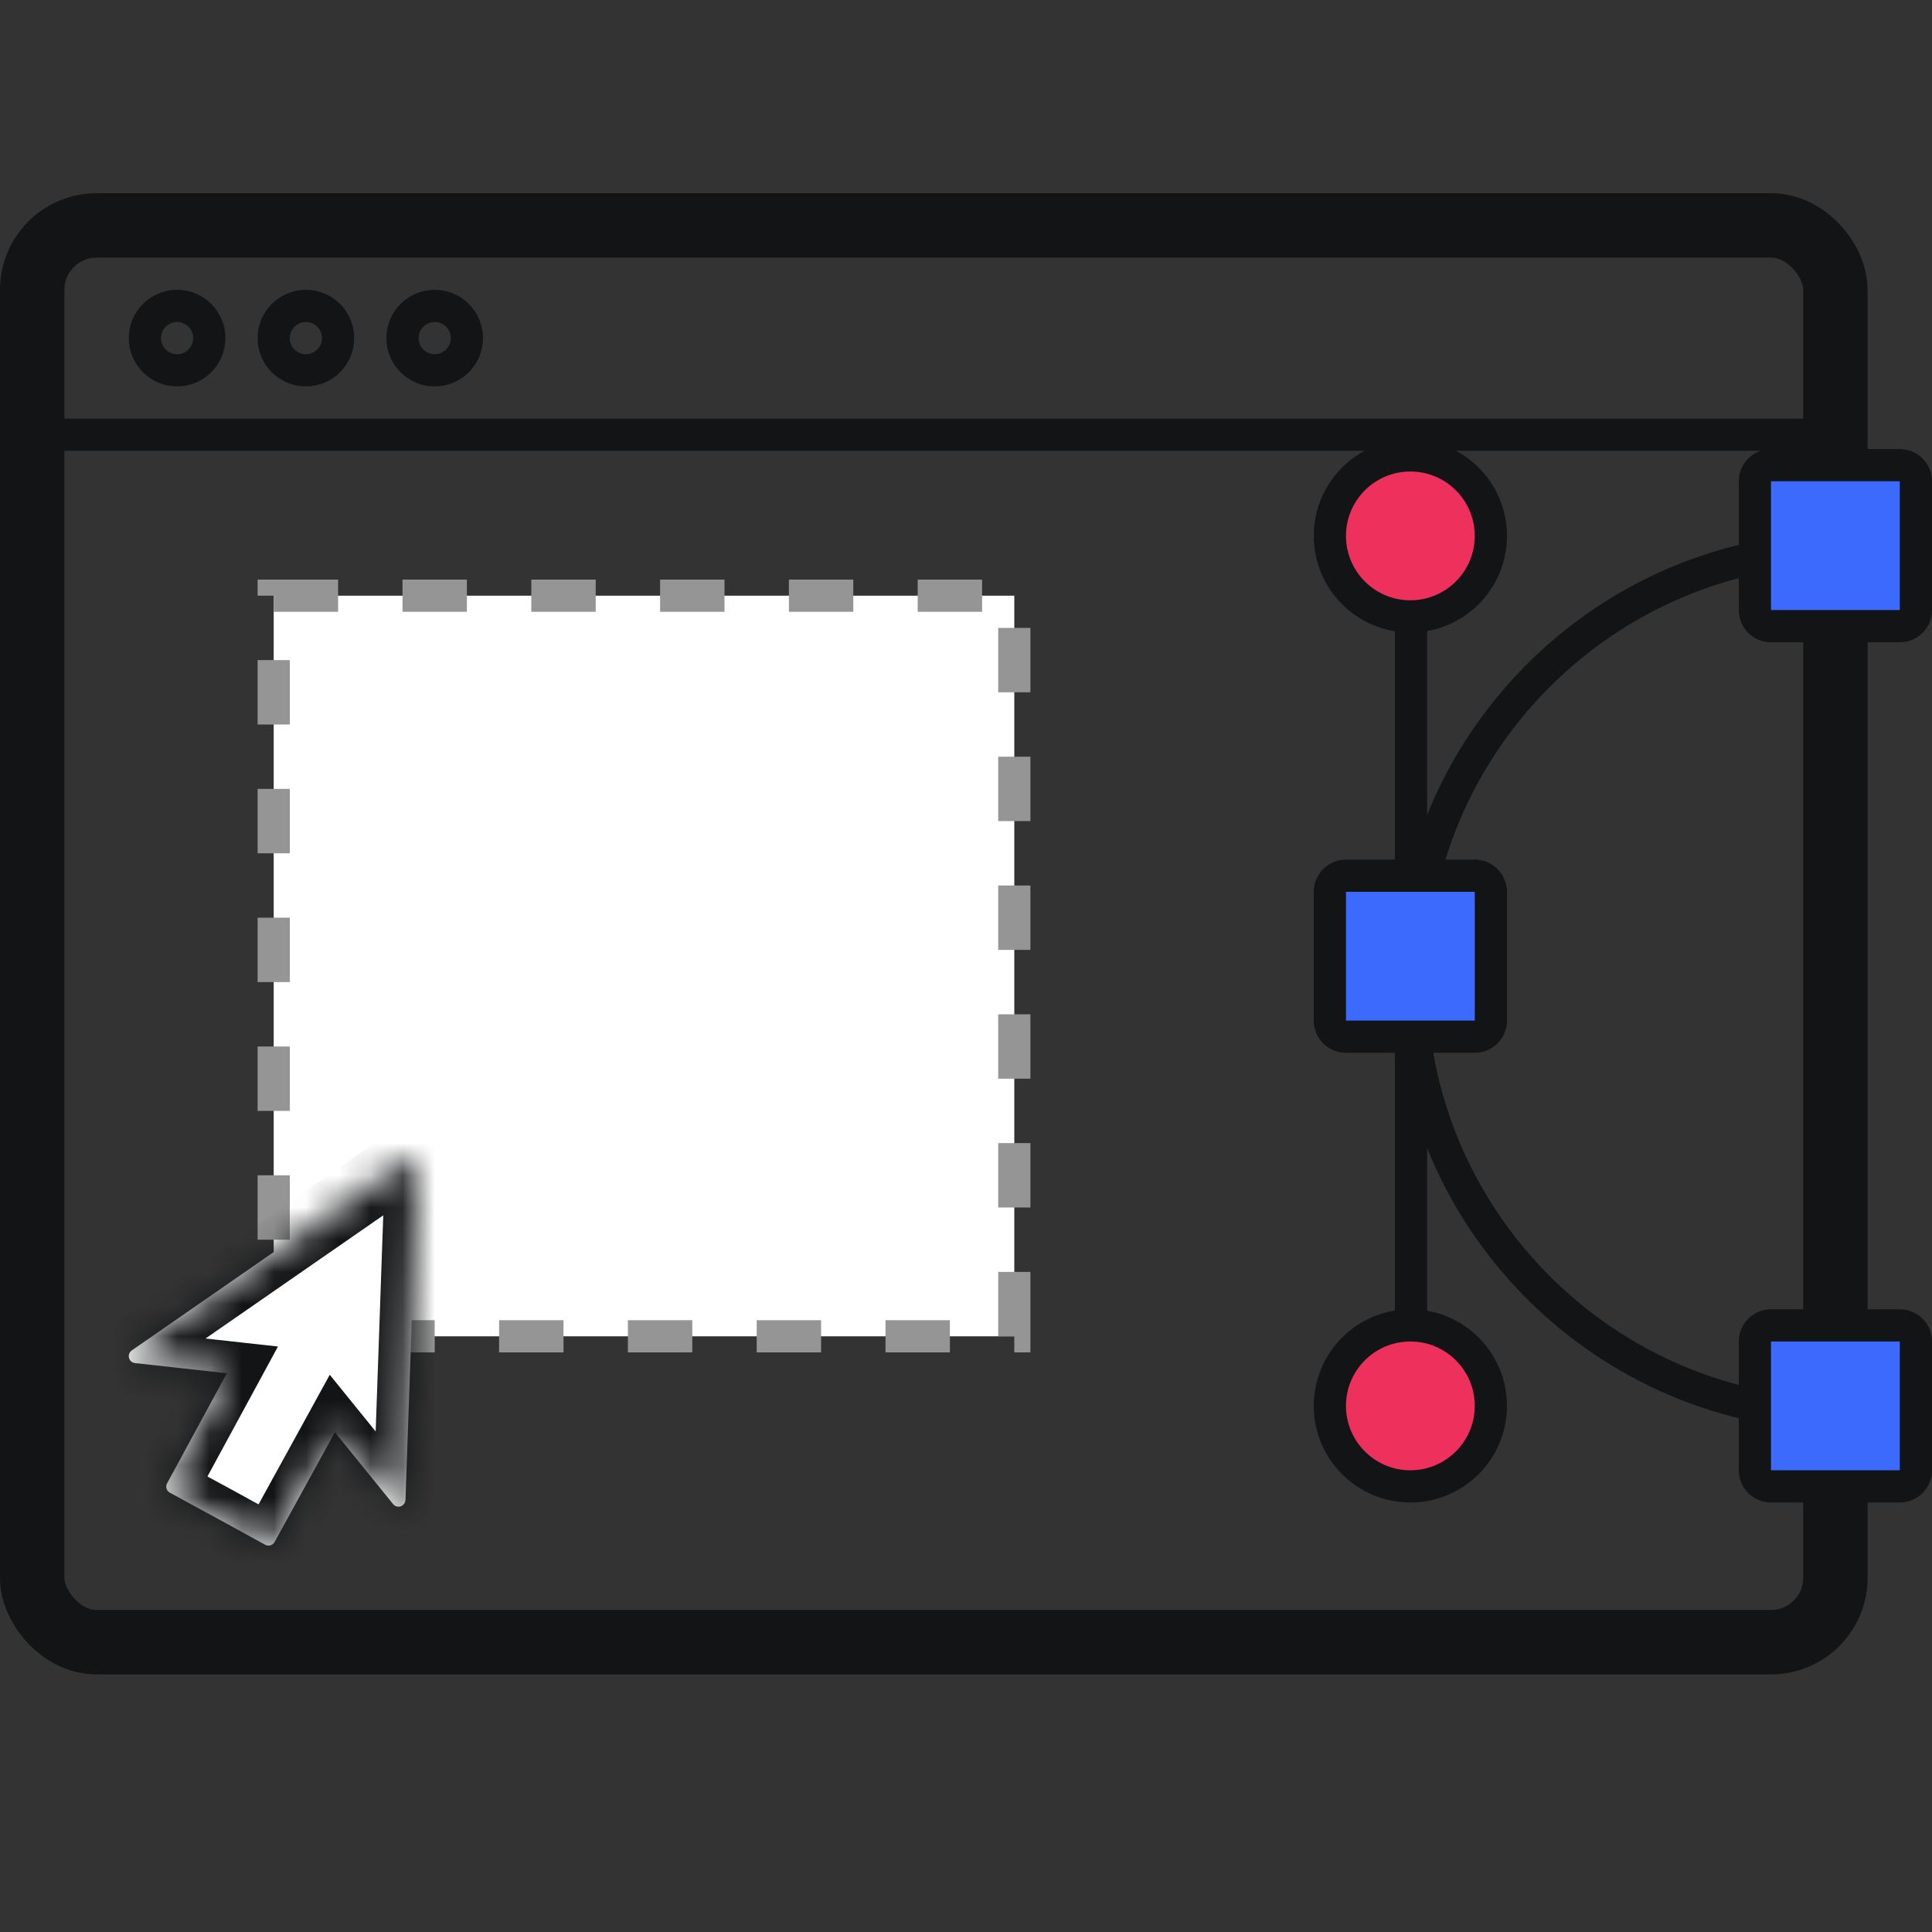
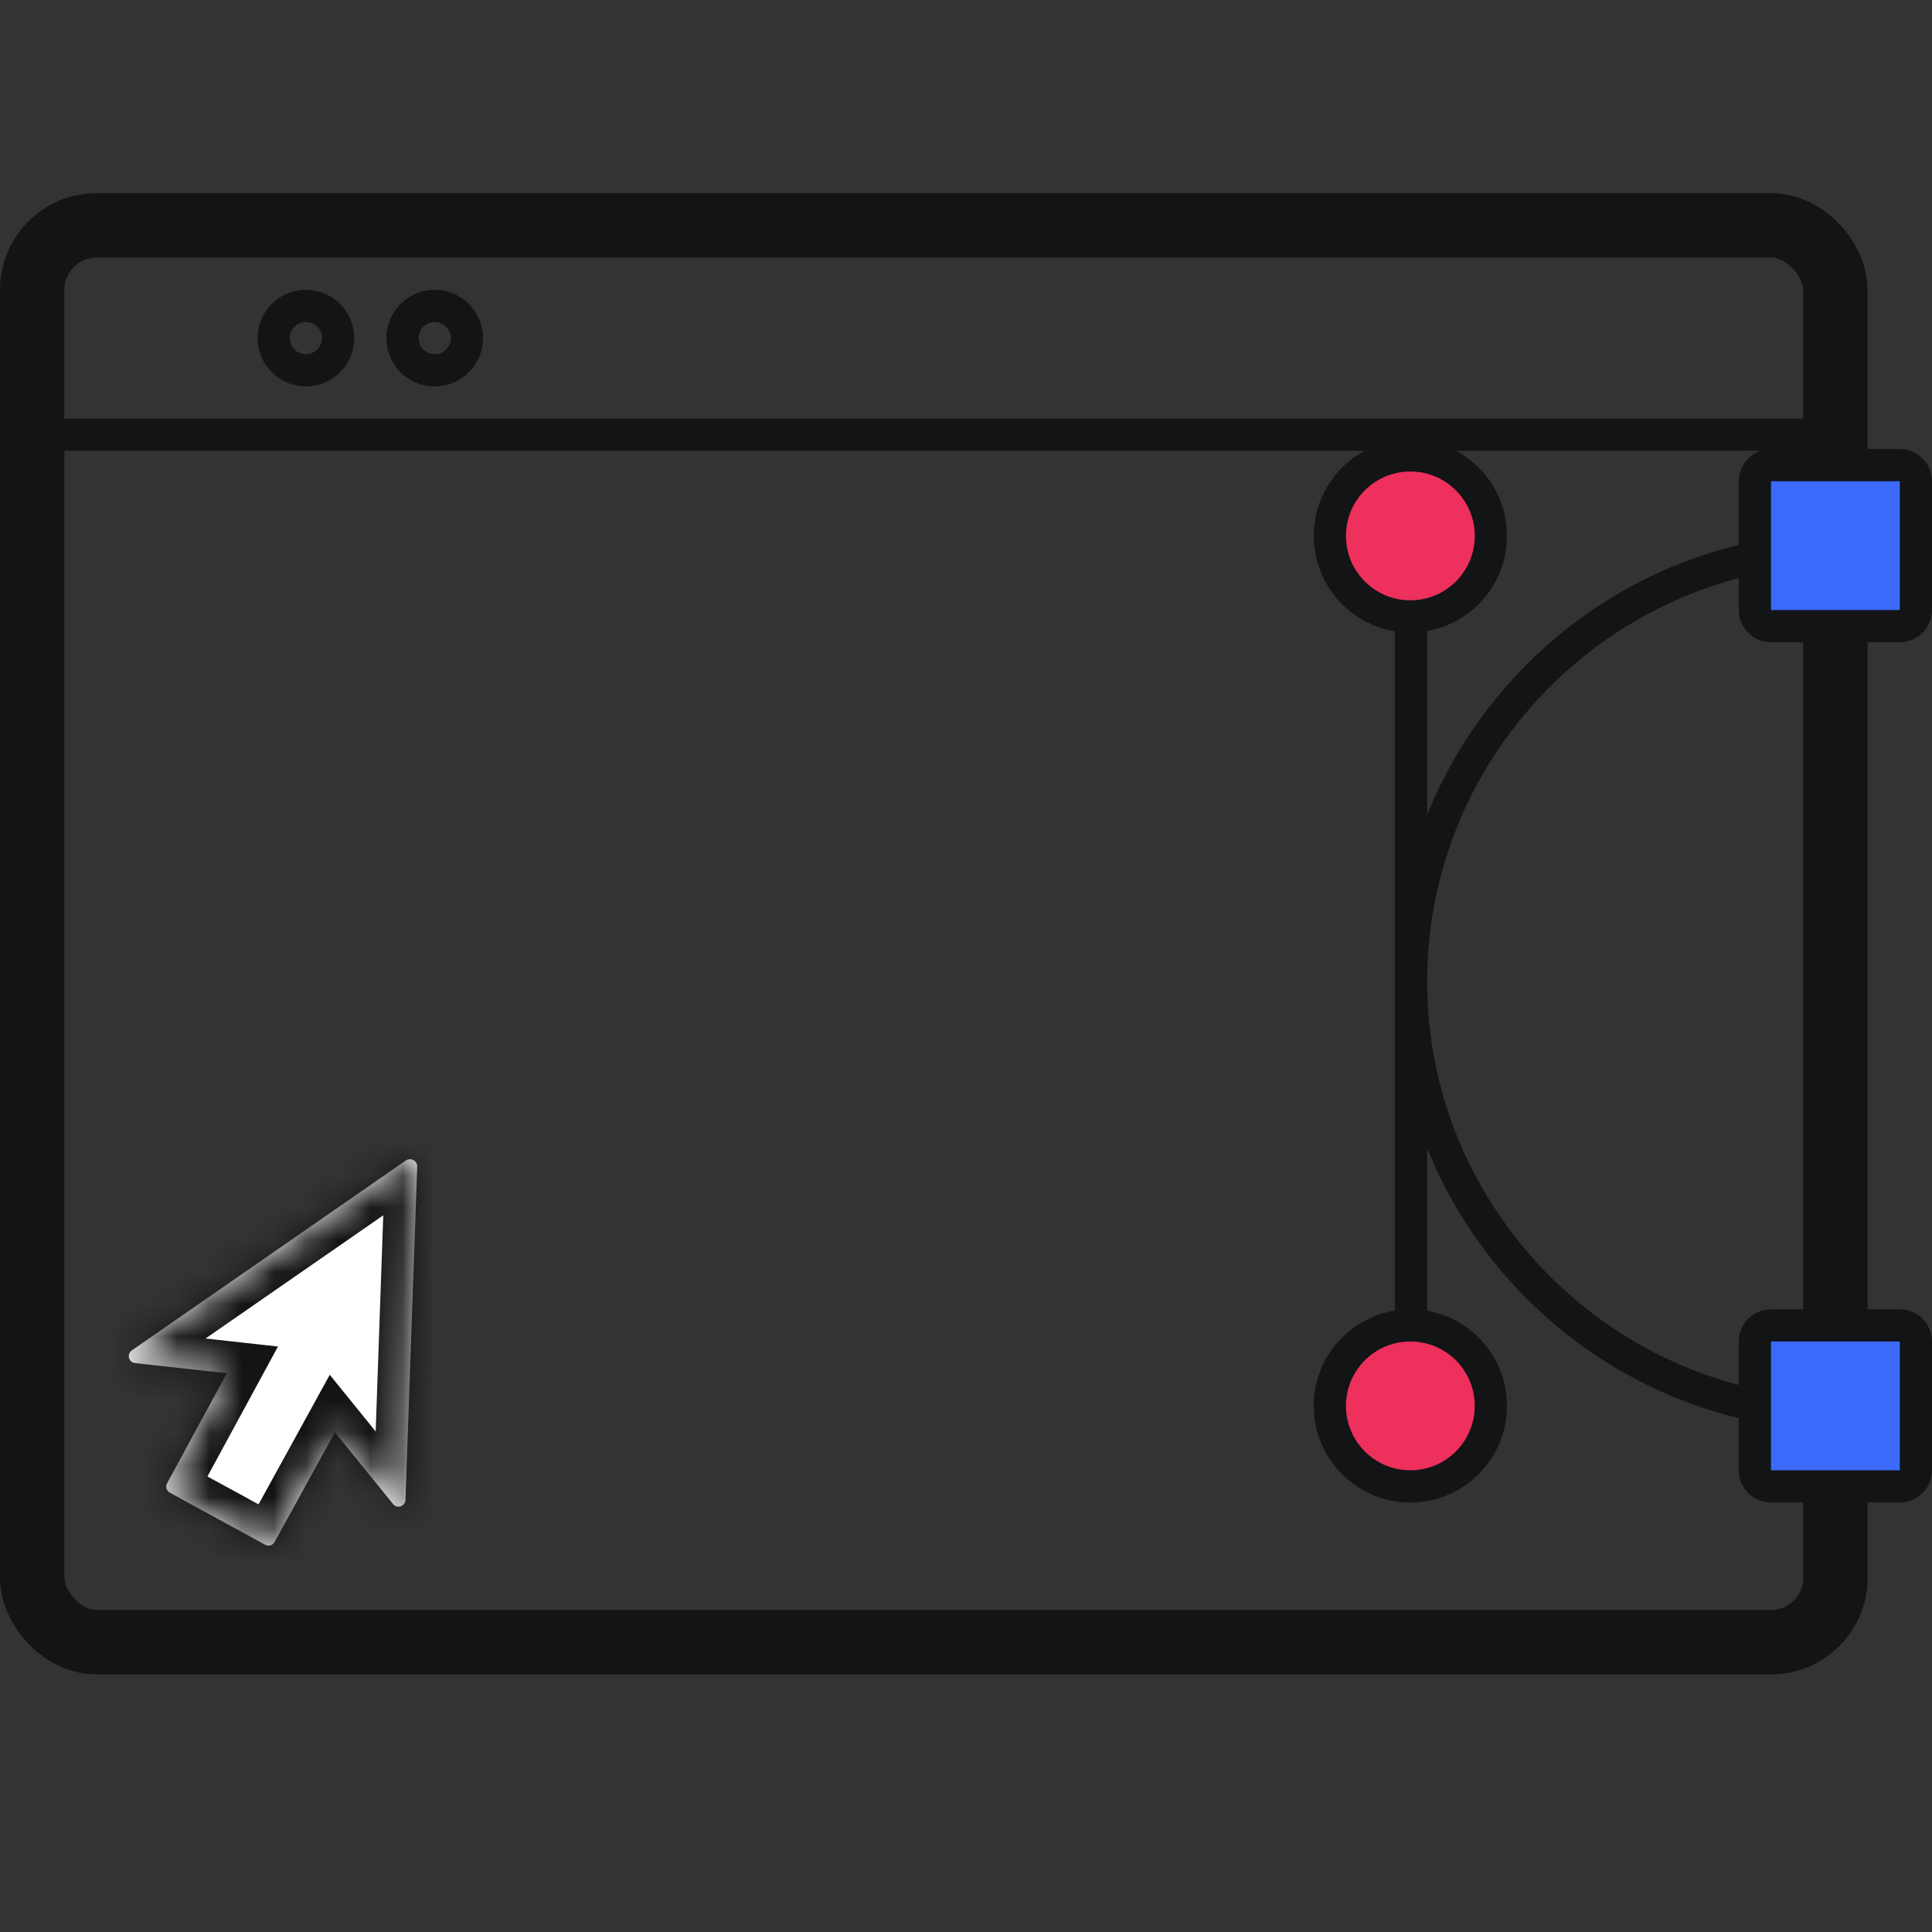
<svg xmlns="http://www.w3.org/2000/svg" width="60" height="60" viewBox="0 0 60 60" fill="none">
  <rect x="0" y="0" width="60" height="60" fill="#333333" stroke="none" />
  <rect x="1" y="7" width="56" height="44" rx="2" stroke="#121416" stroke-width="2" />
  <rect y="13" width="57" height="1" fill="#121416" />
  <path d="M57.272 43.933C49.874 43.933 43.821 37.88 43.821 30.482C43.821 23.084 49.874 17.032 57.272 17.032" stroke="#121416" stroke-miterlimit="10" stroke-linecap="round" stroke-linejoin="round" />
  <path d="M43.821 43.839L43.821 16.938" stroke="#121416" stroke-miterlimit="10" stroke-linecap="round" stroke-linejoin="round" />
  <path d="M46.3 43.661C46.3 42.28 45.181 41.161 43.8 41.161C42.419 41.161 41.3 42.28 41.3 43.661C41.3 45.041 42.419 46.161 43.8 46.161C45.181 46.161 46.3 45.041 46.3 43.661Z" fill="#ED305C" stroke="#121416" stroke-miterlimit="10" stroke-linecap="round" stroke-linejoin="round" />
  <path d="M46.3 16.643C46.3 15.262 45.181 14.143 43.8 14.143C42.419 14.143 41.3 15.262 41.3 16.643C41.3 18.023 42.419 19.143 43.8 19.143C45.181 19.143 46.3 18.023 46.3 16.643Z" fill="#ED305C" stroke="#121416" stroke-miterlimit="10" stroke-linecap="round" stroke-linejoin="round" />
-   <path d="M41.8 27.196C41.524 27.196 41.3 27.42 41.3 27.696L41.3 31.696C41.3 31.973 41.524 32.196 41.8 32.196L45.8 32.196C46.076 32.196 46.3 31.973 46.3 31.696L46.3 27.696C46.3 27.42 46.076 27.196 45.8 27.196L41.8 27.196Z" fill="#3B6AFC" stroke="#121416" stroke-miterlimit="10" stroke-linecap="round" stroke-linejoin="round" />
  <path d="M55 41.161C54.724 41.161 54.5 41.385 54.5 41.661L54.5 45.661C54.5 45.937 54.724 46.161 55 46.161L59 46.161C59.276 46.161 59.5 45.937 59.5 45.661L59.5 41.661C59.5 41.385 59.276 41.161 59 41.161L55 41.161Z" fill="#3B6AFC" stroke="#121416" stroke-miterlimit="10" stroke-linecap="round" stroke-linejoin="round" />
  <path d="M55 14.446C54.724 14.446 54.5 14.67 54.5 14.946L54.5 18.946C54.5 19.223 54.724 19.446 55 19.446L59 19.446C59.276 19.446 59.5 19.223 59.5 18.946L59.5 14.946C59.5 14.67 59.276 14.446 59 14.446L55 14.446Z" fill="#3B6AFC" stroke="#121416" stroke-miterlimit="10" stroke-linecap="round" stroke-linejoin="round" />
-   <circle cx="5.5" cy="10.5" r="1" stroke="#121416" />
  <circle cx="9.5" cy="10.5" r="1" stroke="#121416" />
  <circle cx="13.5" cy="10.5" r="1" stroke="#121416" />
-   <rect x="8.5" y="18.5" width="23" height="23" fill="white" stroke="#959595" stroke-dasharray="2 2" />
  <mask id="path-14-inside-1_768_2785" fill="white">
    <path fill-rule="evenodd" clip-rule="evenodd" d="M4.093 41.938L12.607 36.038C12.68 35.989 12.772 35.989 12.843 36.031C12.913 36.069 12.96 36.144 12.957 36.23L12.592 46.582C12.589 46.672 12.53 46.751 12.444 46.78C12.359 46.809 12.264 46.781 12.208 46.711L10.401 44.481L8.528 47.888C8.471 47.992 8.339 48.031 8.234 47.973L6.827 47.201L5.276 46.357C5.171 46.3 5.132 46.169 5.19 46.064L7.044 42.648L4.192 42.332C4.102 42.322 4.028 42.258 4.006 42.169C3.984 42.082 4.019 41.99 4.093 41.938Z" />
  </mask>
-   <path fill-rule="evenodd" clip-rule="evenodd" d="M4.093 41.938L12.607 36.038C12.68 35.989 12.772 35.989 12.843 36.031C12.913 36.069 12.96 36.144 12.957 36.23L12.592 46.582C12.589 46.672 12.53 46.751 12.444 46.78C12.359 46.809 12.264 46.781 12.208 46.711L10.401 44.481L8.528 47.888C8.471 47.992 8.339 48.031 8.234 47.973L6.827 47.201L5.276 46.357C5.171 46.3 5.132 46.169 5.19 46.064L7.044 42.648L4.192 42.332C4.102 42.322 4.028 42.258 4.006 42.169C3.984 42.082 4.019 41.99 4.093 41.938Z" fill="white" />
+   <path fill-rule="evenodd" clip-rule="evenodd" d="M4.093 41.938L12.607 36.038C12.68 35.989 12.772 35.989 12.843 36.031C12.913 36.069 12.96 36.144 12.957 36.23L12.592 46.582C12.589 46.672 12.53 46.751 12.444 46.78C12.359 46.809 12.264 46.781 12.208 46.711L10.401 44.481L8.528 47.888C8.471 47.992 8.339 48.031 8.234 47.973L5.276 46.357C5.171 46.3 5.132 46.169 5.19 46.064L7.044 42.648L4.192 42.332C4.102 42.322 4.028 42.258 4.006 42.169C3.984 42.082 4.019 41.99 4.093 41.938Z" fill="white" />
  <path d="M12.607 36.038L12.037 35.216L12.04 35.215L12.607 36.038ZM4.093 41.938L3.519 41.119L3.523 41.117L4.093 41.938ZM12.843 36.031L12.371 36.913L12.348 36.901L12.326 36.887L12.843 36.031ZM12.957 36.23L13.957 36.261L13.956 36.265L12.957 36.23ZM12.592 46.582L13.592 46.618L13.592 46.624L12.592 46.582ZM12.444 46.78L12.125 45.832L12.128 45.831L12.444 46.78ZM12.208 46.711L11.432 47.342L11.431 47.341L12.208 46.711ZM10.401 44.481L9.525 43.999L10.241 42.695L11.178 43.852L10.401 44.481ZM8.528 47.888L9.405 48.37L9.403 48.372L8.528 47.888ZM8.234 47.973L7.753 48.85L7.753 48.85L8.234 47.973ZM6.827 47.201L7.305 46.322L7.308 46.324L6.827 47.201ZM5.276 46.357L4.798 47.235L4.795 47.234L5.276 46.357ZM5.19 46.064L6.069 46.541L6.067 46.545L5.19 46.064ZM7.044 42.648L7.155 41.654L8.633 41.817L7.923 43.125L7.044 42.648ZM4.192 42.332L4.082 43.326L4.08 43.325L4.192 42.332ZM4.006 42.169L3.036 42.414L3.034 42.407L4.006 42.169ZM13.177 36.86L4.663 42.76L3.523 41.117L12.038 35.216L13.177 36.86ZM12.326 36.887C12.581 37.041 12.913 37.042 13.174 36.862L12.04 35.215C12.446 34.935 12.963 34.936 13.36 35.175L12.326 36.887ZM11.957 36.199C11.948 36.502 12.115 36.776 12.371 36.913L13.314 35.149C13.712 35.362 13.971 35.786 13.956 36.261L11.957 36.199ZM11.593 46.547L11.957 36.194L13.956 36.265L13.592 46.618L11.593 46.547ZM12.128 45.831C11.816 45.935 11.607 46.221 11.593 46.541L13.592 46.624C13.571 47.124 13.245 47.567 12.76 47.729L12.128 45.831ZM12.983 46.08C12.779 45.829 12.438 45.727 12.125 45.832L12.763 47.728C12.28 47.891 11.75 47.733 11.432 47.342L12.983 46.08ZM11.178 43.852L12.985 46.082L11.431 47.341L9.624 45.111L11.178 43.852ZM7.652 47.406L9.525 43.999L11.277 44.963L9.405 48.37L7.652 47.406ZM8.715 47.097C8.333 46.887 7.861 47.03 7.653 47.404L9.403 48.372C9.081 48.954 8.345 49.175 7.753 48.85L8.715 47.097ZM7.308 46.324L8.716 47.097L7.753 48.85L6.346 48.077L7.308 46.324ZM5.754 45.479L7.305 46.322L6.349 48.079L4.798 47.235L5.754 45.479ZM6.067 46.545C6.278 46.16 6.13 45.685 5.757 45.48L4.795 47.234C4.212 46.914 3.987 46.178 4.313 45.583L6.067 46.545ZM7.923 43.125L6.069 46.541L4.311 45.587L6.166 42.17L7.923 43.125ZM4.302 41.338L7.155 41.654L6.934 43.642L4.082 43.326L4.302 41.338ZM4.975 41.924C4.894 41.604 4.624 41.374 4.305 41.338L4.08 43.325C3.581 43.269 3.162 42.911 3.036 42.414L4.975 41.924ZM4.666 42.758C4.93 42.573 5.054 42.245 4.977 41.932L3.034 42.407C2.915 41.919 3.107 41.408 3.519 41.119L4.666 42.758Z" fill="#121416" mask="url(#path-14-inside-1_768_2785)" />
</svg>